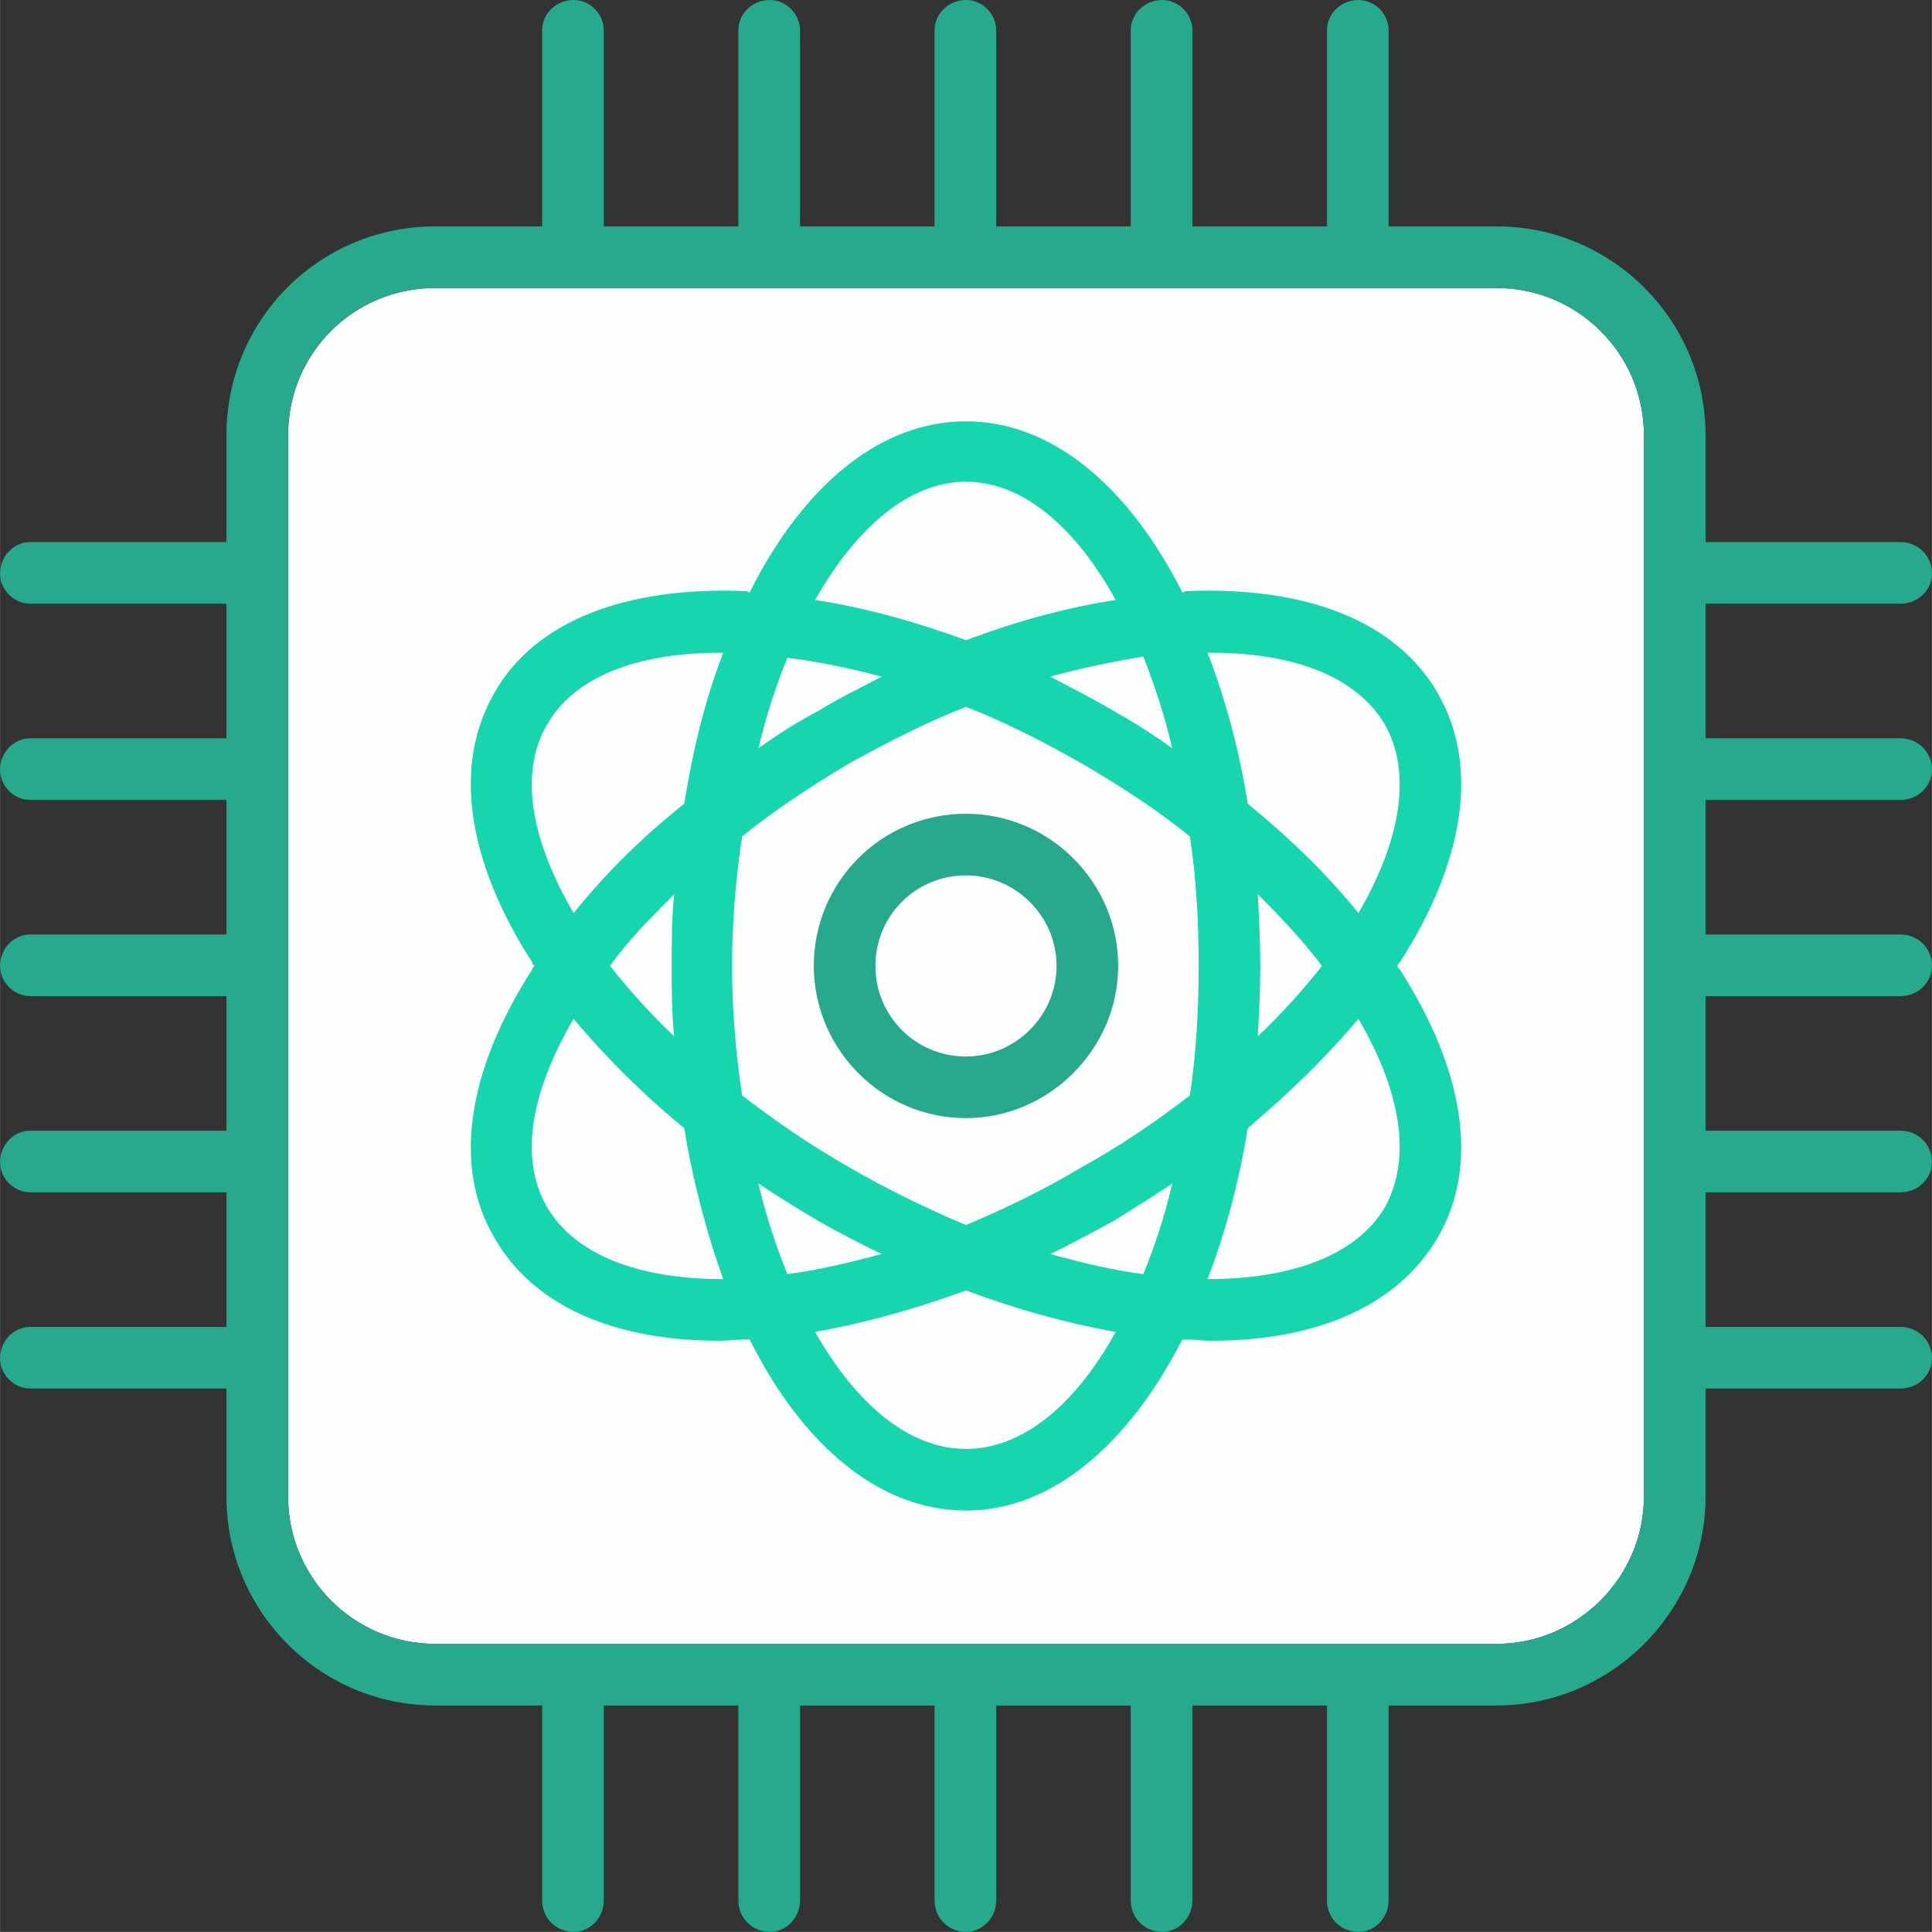
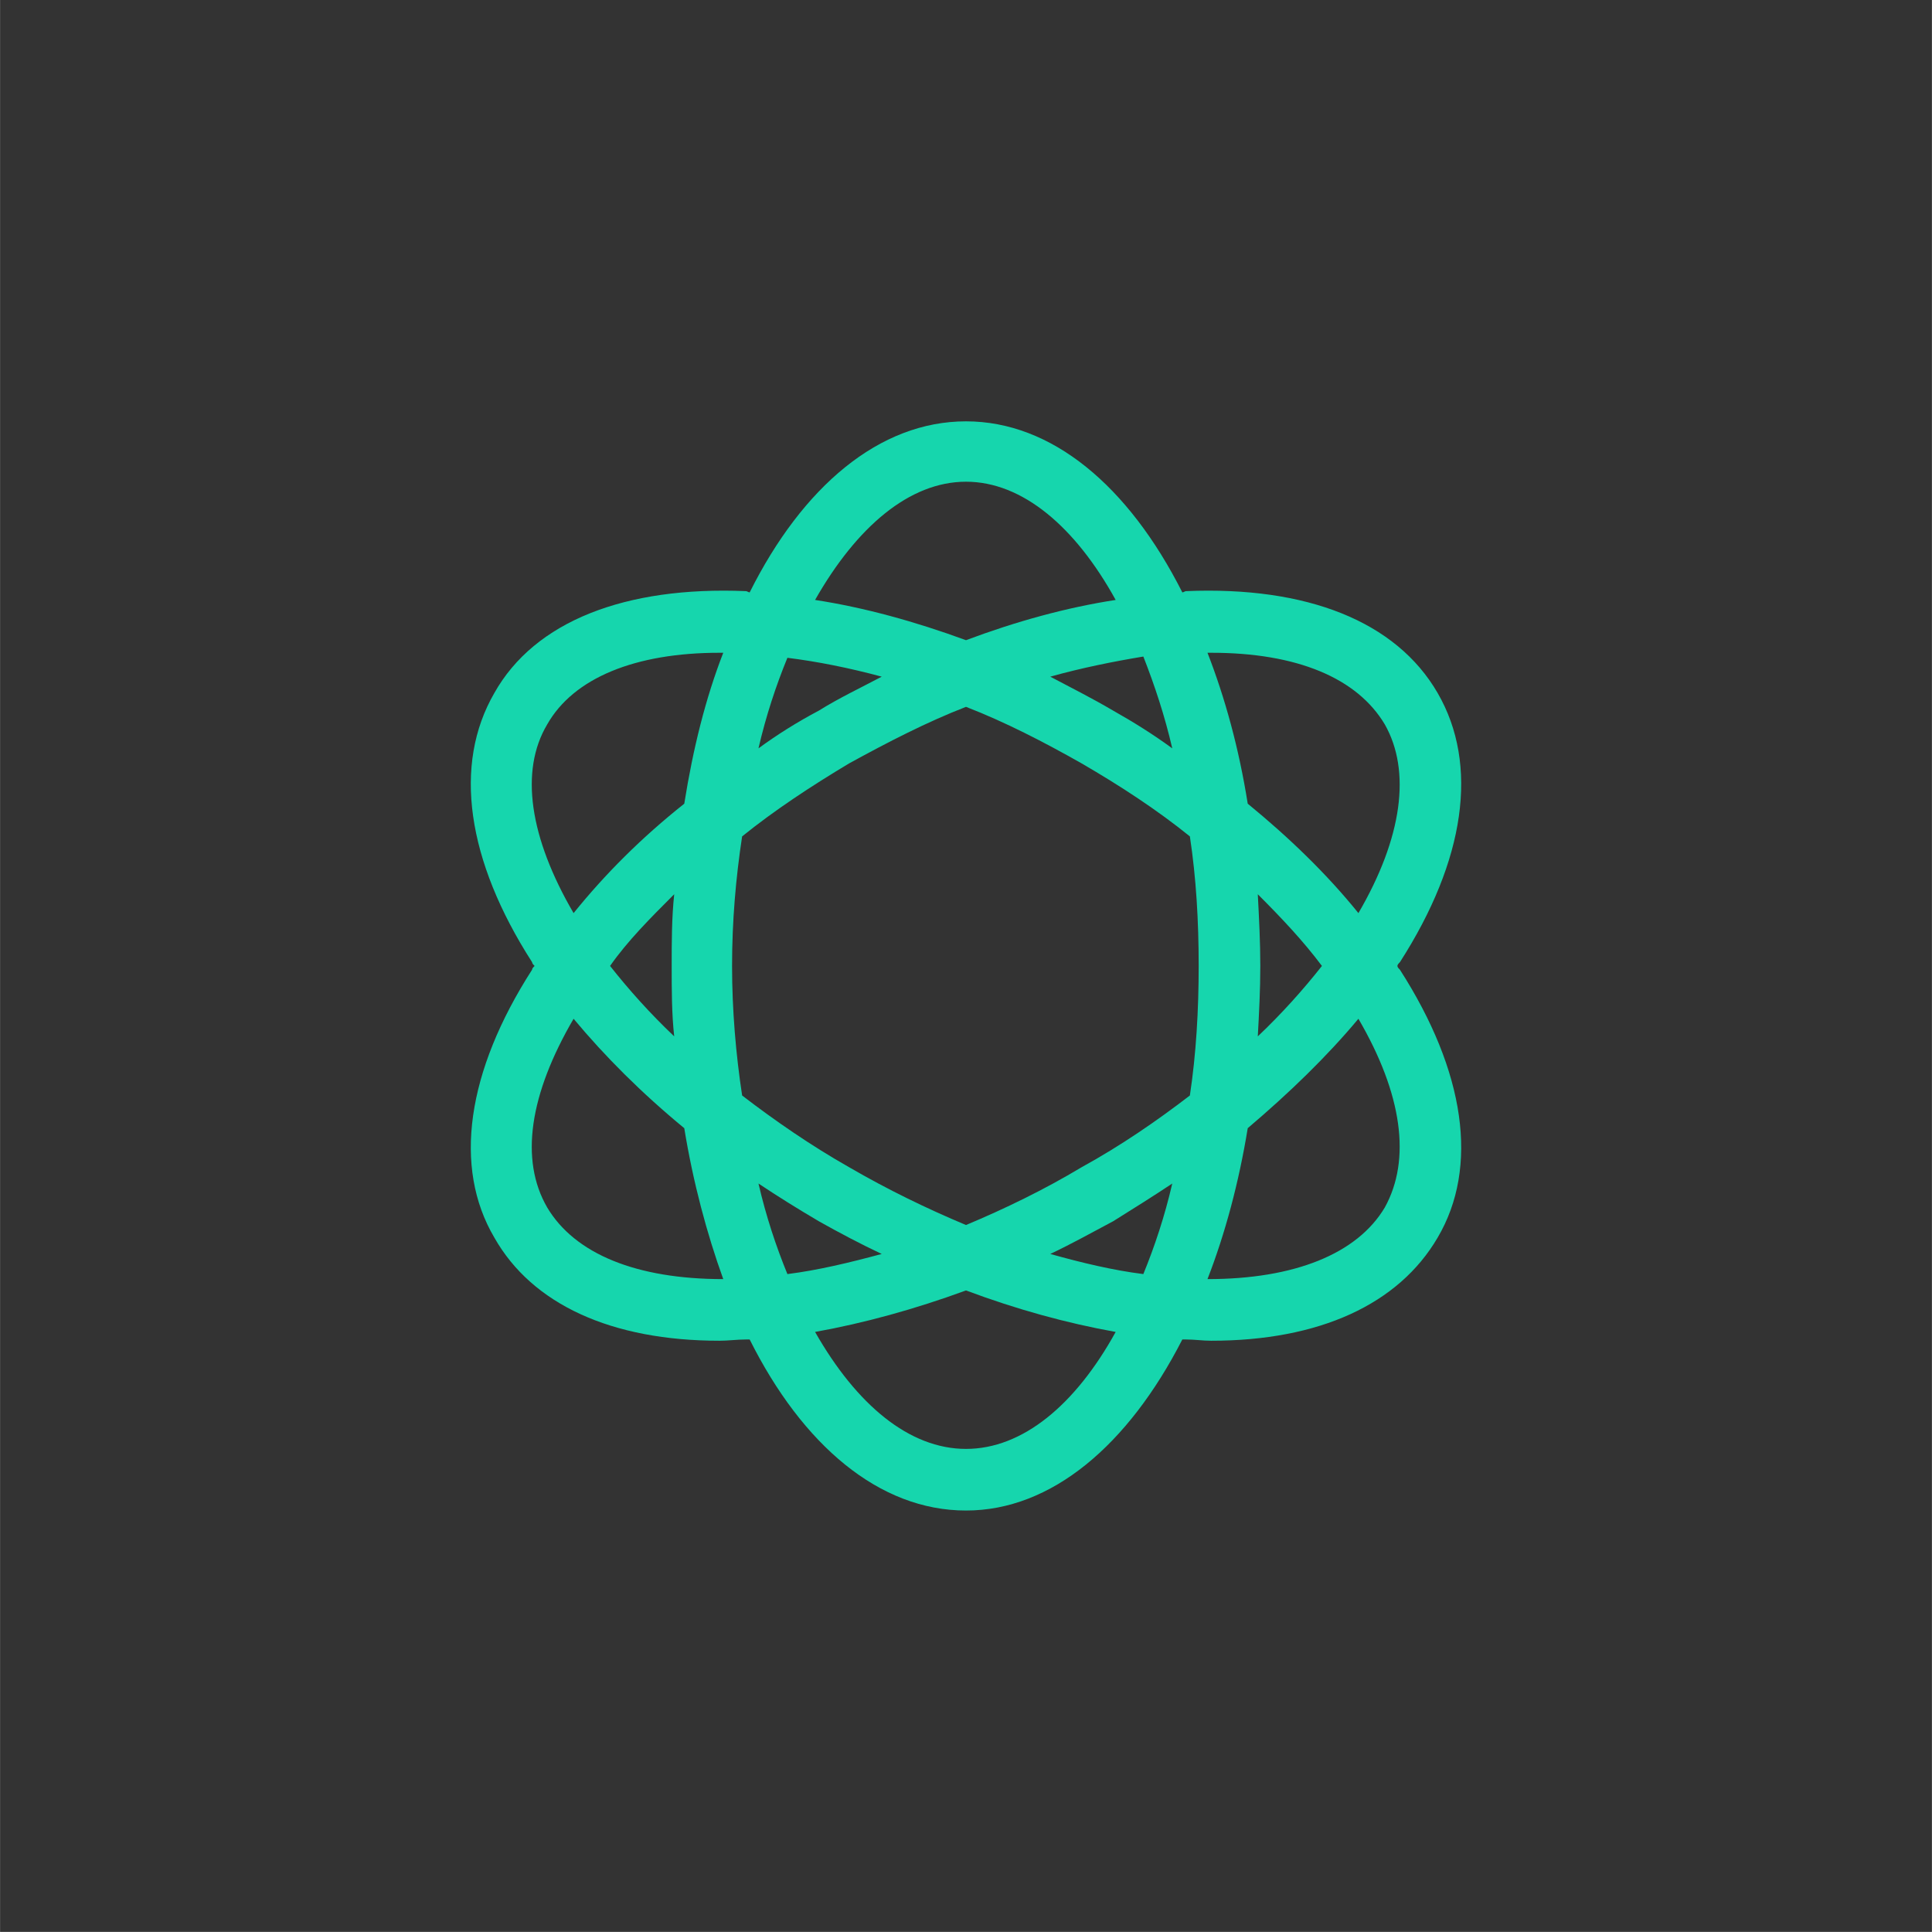
<svg xmlns="http://www.w3.org/2000/svg" xml:space="preserve" width="15.356mm" height="15.355mm" version="1.0" style="shape-rendering:geometricPrecision; text-rendering:geometricPrecision; image-rendering:optimizeQuality; fill-rule:evenodd; clip-rule:evenodd" viewBox="0 0 1536 1536">
  <rect x="0" y="0" width="1536" height="1536" fill="#333333" stroke="none" />
  <defs>
    <style type="text/css">
   
    .fil2 {fill:#16D6AD}
    .fil1 {fill:#26AA8B}
    .fil0 {fill:#FEFEFE}
   
  </style>
  </defs>
  <g id="Warstwa_x0020_1">
-     <path class="fil0" d="M1307 1190c0,64 -53,117 -117,117l-844 0c-65,0 -117,-53 -117,-117l0 -844c0,-65 52,-117 117,-117l844 0c64,0 117,52 117,117l0 844 0 0z" />
-     <path class="fil1" d="M768 647c-67,0 -121,54 -121,121 0,66 54,121 121,121 66,0 121,-55 121,-121 0,-67 -55,-121 -121,-121zm0 193c-40,0 -72,-32 -72,-72 0,-40 32,-72 72,-72 39,0 72,32 72,72 0,40 -33,72 -72,72z" />
    <path class="fil2" d="M1143 551c-33,-57 -104,-85 -200,-81 -1,0 -2,1 -3,1 -43,-85 -104,-136 -172,-136 -69,0 -130,52 -172,136 -1,0 -2,-1 -3,-1 -96,-4 -168,24 -200,81 -33,57 -22,133 30,214 0,1 1,2 2,3 -1,1 -2,2 -2,3 -52,81 -63,157 -30,213 30,53 93,82 179,82 7,0 14,-1 21,-1 1,0 2,0 3,0 42,84 103,136 172,136 68,0 129,-52 172,-136 1,0 2,0 3,0 7,0 13,1 20,1 86,0 149,-29 180,-82 33,-56 22,-132 -30,-213 -1,-1 -2,-2 -2,-3 0,-1 1,-2 2,-3 52,-81 63,-157 30,-214zm-190 217c0,35 -2,70 -7,103 -26,20 -55,40 -86,57l0 0c-30,18 -61,33 -92,46 -31,-13 -62,-28 -93,-46 -30,-17 -59,-37 -85,-57 -5,-33 -8,-68 -8,-103 0,-36 3,-70 8,-103 26,-21 55,-40 85,-58 31,-17 62,-33 93,-45 31,12 62,28 92,45l0 0c31,18 60,37 86,58 5,33 7,67 7,103l0 0zm47 -57c19,19 36,37 51,57 -15,19 -32,38 -51,56 1,-18 2,-37 2,-56 0,-19 -1,-38 -2,-57zm-91 302c-24,-3 -49,-9 -74,-16 17,-8 33,-17 50,-26 16,-10 32,-20 47,-30 -6,26 -14,50 -23,72l0 0zm-306 -72c15,10 31,20 48,30 16,9 33,18 50,26 -26,7 -51,13 -75,16 -9,-22 -17,-46 -23,-72l0 0zm-67 -117c-19,-18 -36,-37 -51,-56 14,-20 32,-38 51,-57 -2,19 -2,38 -2,57 0,19 0,38 2,56zm90 -301c24,3 49,8 75,15 -17,9 -34,17 -50,27 -17,9 -33,19 -48,30 6,-26 14,-50 23,-72l0 0zm259 42l0 0c-17,-10 -33,-18 -50,-27 25,-7 50,-12 74,-16 9,23 17,47 23,73 -15,-11 -31,-21 -47,-30l0 0zm-117 -182c45,0 87,36 119,94 -39,6 -79,17 -119,32 -41,-15 -81,-26 -120,-32 33,-58 75,-94 120,-94zm-333 193c21,-37 70,-57 137,-57 1,0 2,0 3,0 -14,36 -24,76 -31,120 -34,27 -63,56 -88,87 -35,-60 -43,-113 -21,-150zm0 384c-22,-38 -14,-90 21,-150 25,30 54,59 88,87 7,43 18,84 31,120 -69,0 -118,-20 -140,-57l0 0zm333 192c-45,0 -87,-35 -120,-93 39,-7 79,-18 120,-33 40,15 80,26 119,33 -32,58 -74,93 -119,93zm333 -192c-22,37 -72,57 -141,57 14,-36 25,-77 32,-120 33,-28 63,-57 88,-87 35,60 42,112 21,150l0 0zm-109 -321c-7,-44 -18,-84 -32,-120 1,0 2,0 3,0 68,0 116,20 138,57 21,37 14,90 -21,150 -25,-31 -55,-60 -88,-87z" />
-     <path class="fil1" d="M1511 636c14,0 25,-11 25,-24 0,-14 -11,-25 -25,-25l-155 0 0 -107 155 0c14,0 25,-11 25,-24 0,-14 -11,-25 -25,-25l-155 0 0 -85c0,-92 -75,-166 -166,-166l-86 0 0 -156c0,-13 -11,-24 -24,-24 -14,0 -25,11 -25,24l0 156 -107 0 0 -156c0,-13 -11,-24 -24,-24 -14,0 -25,11 -25,24l0 156 -107 0 0 -156c0,-13 -11,-24 -24,-24 -14,0 -25,11 -25,24l0 156 -107 0 0 -156c0,-13 -11,-24 -24,-24 -14,0 -25,11 -25,24l0 156 -107 0 0 -156c0,-13 -11,-24 -24,-24 -14,0 -25,11 -25,24l0 156 -85 0c-92,0 -166,74 -166,166l0 85 -156 0c-13,0 -24,11 -24,25 0,13 11,24 24,24l156 0 0 107 -156 0c-13,0 -24,11 -24,25 0,13 11,24 24,24l156 0 0 107 -156 0c-13,0 -24,11 -24,25 0,13 11,24 24,24l156 0 0 107 -156 0c-13,0 -24,11 -24,25 0,13 11,24 24,24l156 0 0 107 -156 0c-13,0 -24,11 -24,25 0,13 11,24 24,24l156 0 0 86c0,91 74,166 166,166l85 0 0 155c0,14 11,25 25,25 13,0 24,-11 24,-25l0 -155 107 0 0 155c0,14 11,25 25,25 13,0 24,-11 24,-25l0 -155 107 0 0 155c0,14 11,25 25,25 13,0 24,-11 24,-25l0 -155 107 0 0 155c0,14 11,25 25,25 13,0 24,-11 24,-25l0 -155 107 0 0 155c0,14 11,25 25,25 13,0 24,-11 24,-25l0 -155 86 0c91,0 166,-75 166,-166l0 -86 155 0c14,0 25,-11 25,-24 0,-14 -11,-25 -25,-25l-155 0 0 -107 155 0c14,0 25,-11 25,-24 0,-14 -11,-25 -25,-25l-155 0 0 -107 155 0c14,0 25,-11 25,-24 0,-14 -11,-25 -25,-25l-155 0 0 -107 155 0 0 0zm-204 554c0,64 -53,117 -117,117l-844 0c-65,0 -117,-53 -117,-117l0 -844c0,-65 52,-117 117,-117l844 0c64,0 117,52 117,117l0 844 0 0z" />
  </g>
</svg>